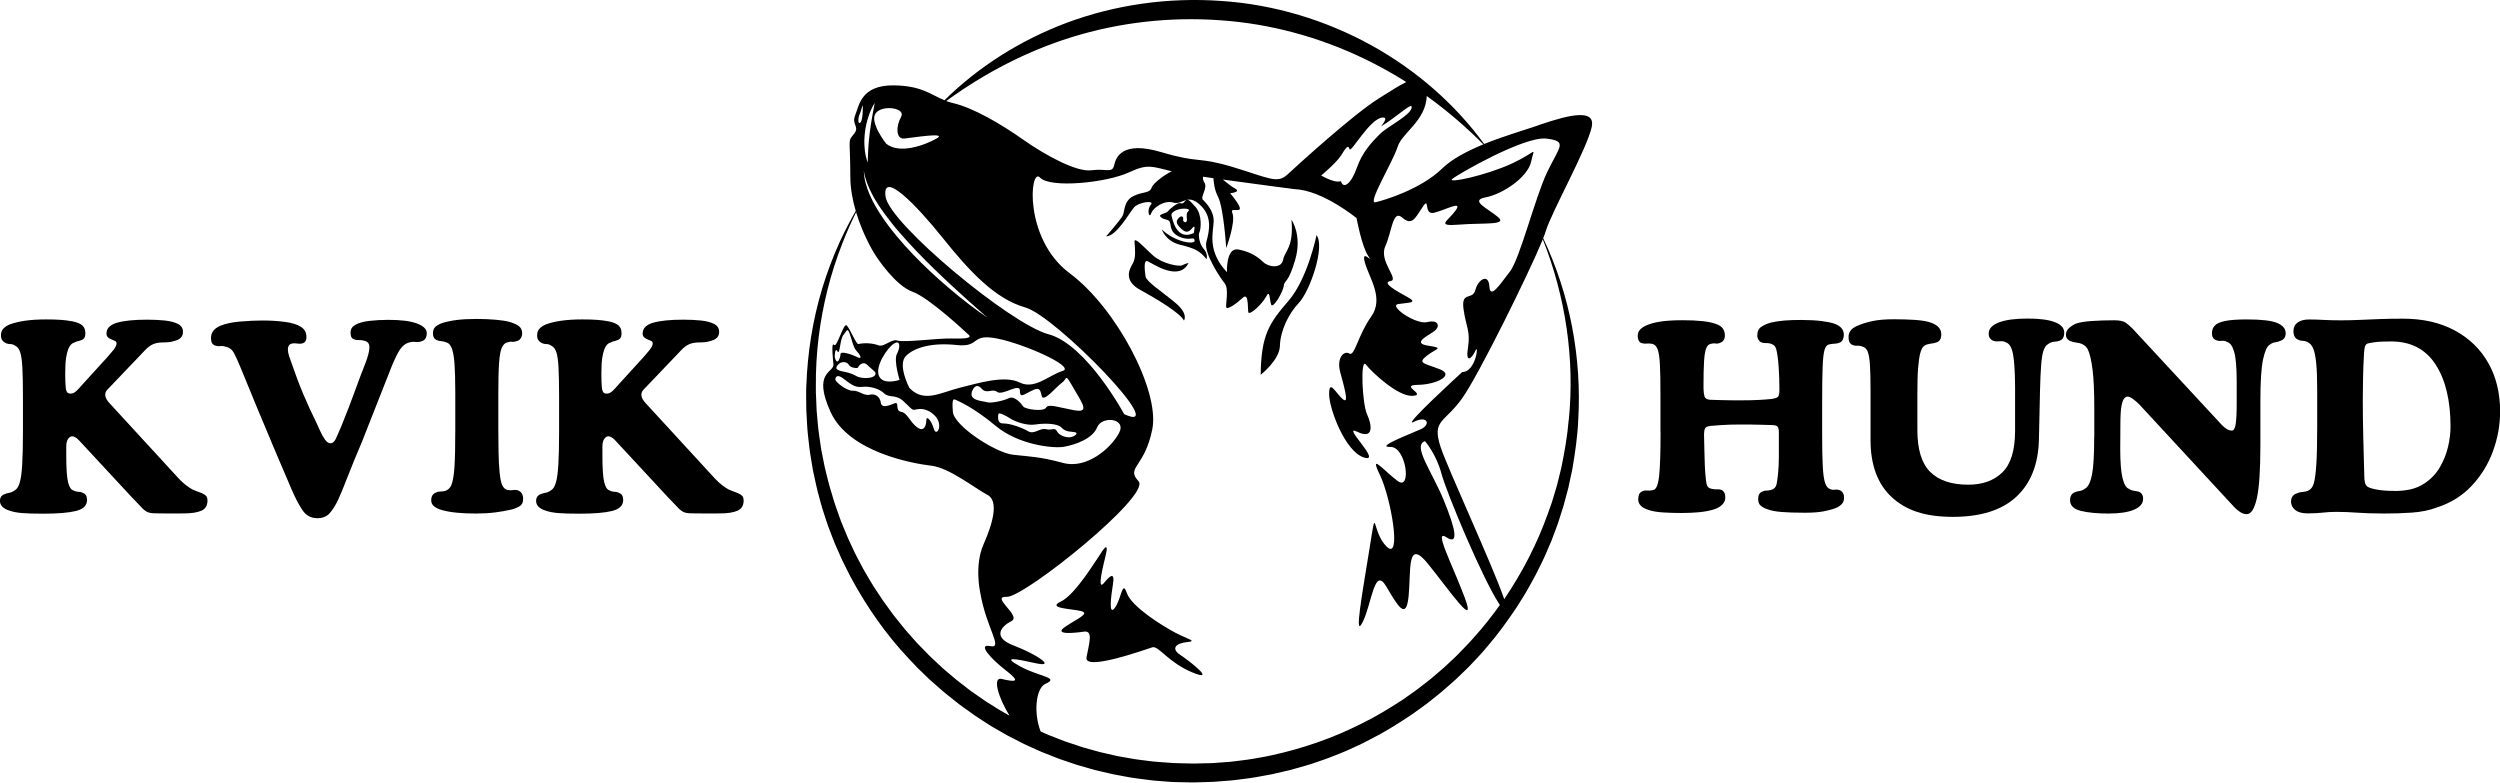
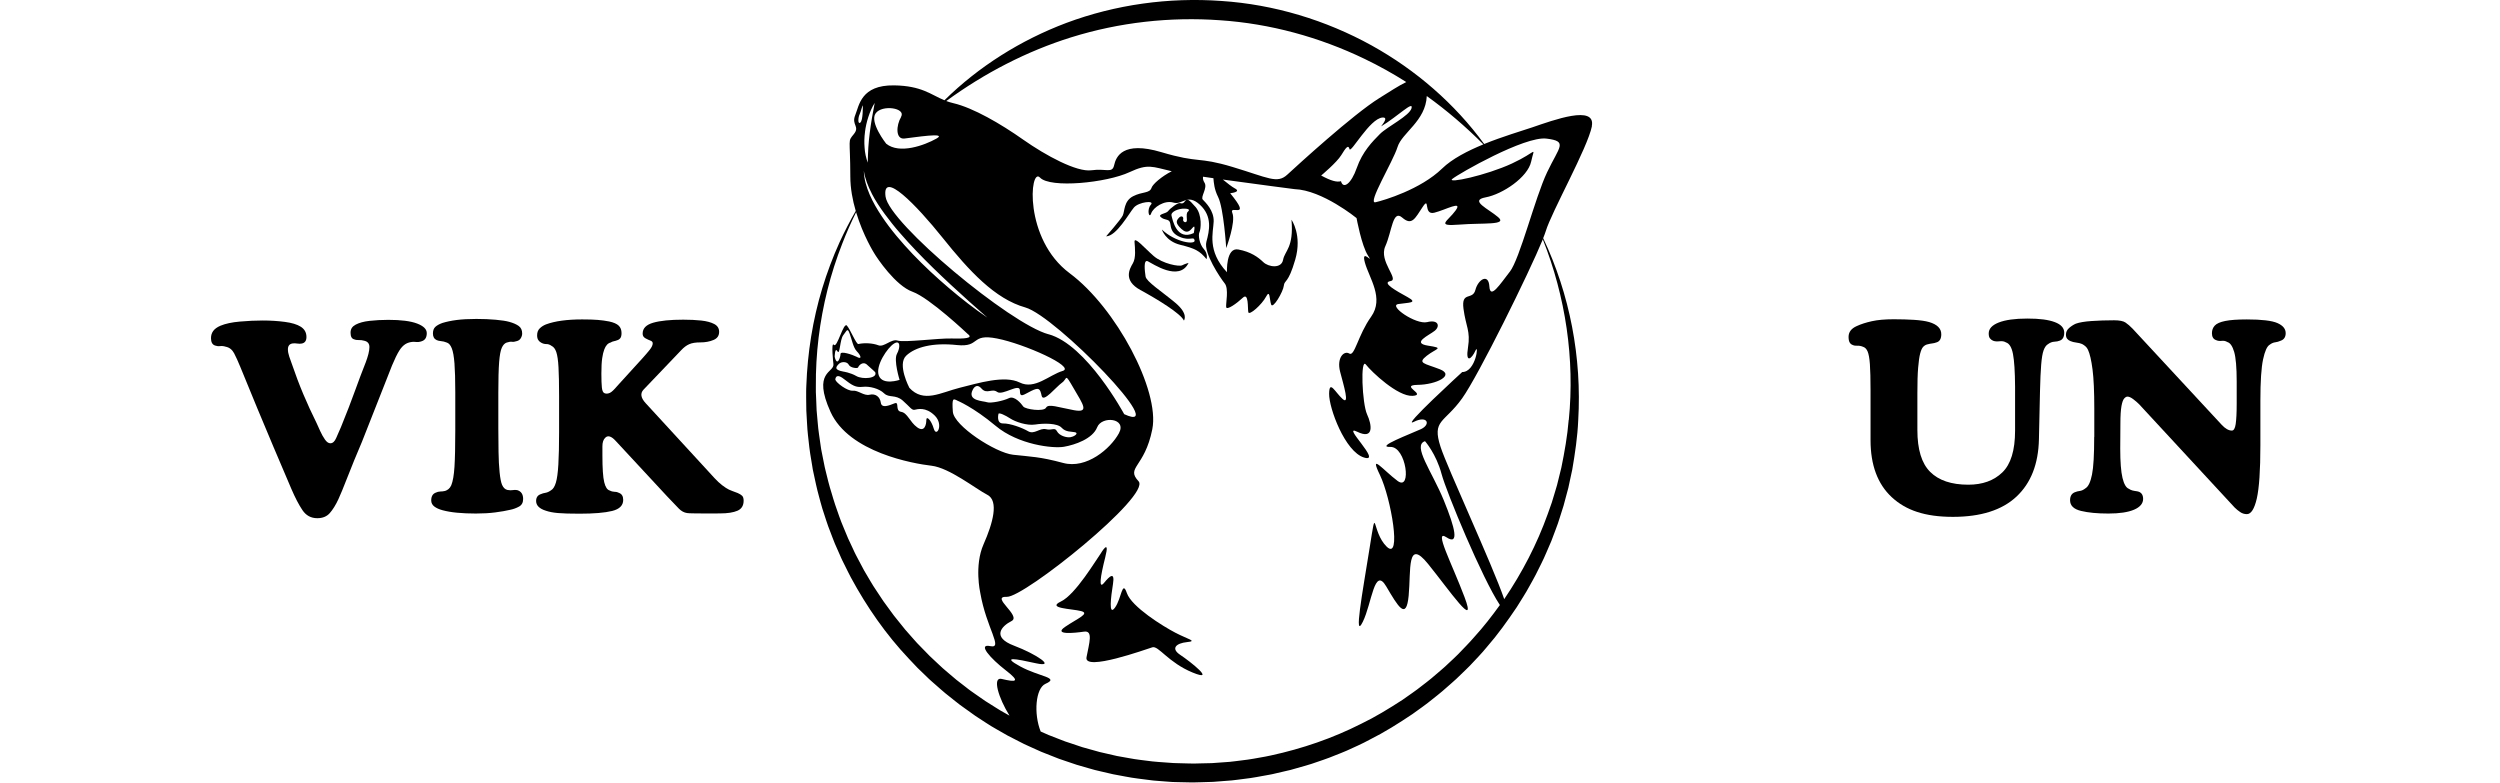
<svg xmlns="http://www.w3.org/2000/svg" viewBox="0 0 466.47 146.04">
-   <path fill="#000000" d="m240.43,56.11c-3.59,4.18-5.12,6.33-5.2,13.82,0,0,3.53-2.75,3.59-5.43.06-2.68,1.57-5.95,3.54-8s4.95-10.37,3.29-12.63c0,0-1.63,8.07-5.22,12.25Z" />
  <path fill="#000000" d="m223.81,43.32c.26-.53.55-3.22-.74-4.7-1.28-1.49-1.6-1.59-1.94-1.11-.34.48-.53.5-.95.39-.42-.12-1.85.98-2.22,1.49-.37.51-2.04.54-1.34,1.14.7.6,1.37.29,1.65.89.28.6-.08,1.94,1.86,2.78,1.94.84,2.61-.2,2.77.66s-3.58.38-6.11-2.03c0,0,.67,2.17,3.43,2.85,2.76.68,3.62,1.11,4.91,2.68,0,0,.32-.97-.52-1.9-.83-.93-1.07-2.6-.81-3.13Zm-1.07.17c-3.22,1.5-3.96-2.51-4.15-3.26-.18-.75,1.38-1.35,2.45-1.3,1.07.04.84.36.6.58-.25.21-.24.63-.18,1.47.06.83-.84.44-.7-.05.14-.48-.33-.81-.8-.28-.47.53-.72.96.48,2.07,1.19,1.11,1.72.14,2.2-.35.47-.49.1,1.13.1,1.13Z" />
  <path fill="#000000" d="m220.91,59.8s.93-1.19-1.63-3.32c-2.55-2.13-5.39-3.94-5.53-4.89-.14-.96-.45-3.25.42-2.84s5.85,3.89,7.6.31c0,0-.64.15-1.19.44-.55.29-3.64-.27-5.34-1.75-1.7-1.48-3.64-3.78-3.55-2.6.09,1.18.29,2.97-.31,3.98-.6,1.02-1.87,3.19,1.4,4.98,3.27,1.78,7.51,4.39,8.12,5.69Z" />
  <path fill="#000000" d="m220.23,122.2c-1.84-1.22-.76-2.18,1.24-2.39,2.01-.2.26-.49-2.12-1.73-2.39-1.24-8.21-4.86-9.09-7.42-.88-2.56-.99,1.03-2.22,2.72s-.75-2.03-.37-4.41c.38-2.38-.62-1.5-1.66-.22s-.73-1.02.22-4.78c.95-3.76-.85-.69-.85-.69-.8,1.08-4.68,7.65-7.42,8.95s1.99,1.34,3.75,1.79c1.76.45-.72,1.4-2.98,2.95-2.26,1.55,1.75,1.15,3.52.89,1.77-.26.99,2.08.48,4.79-.51,2.7,11.15-1.52,12.29-1.87s2.94,2.82,7.49,4.7c4.56,1.88-.44-2.06-2.28-3.28Z" />
  <path fill="#000000" d="m297.01,23.56c.82-4.1-7.22-1.12-11.1.2-2.07.7-5.56,1.72-8.98,3.11-5.48-7.51-12.74-13.81-21-18.39-8.56-4.73-18.21-7.65-28.03-8.3-9.8-.71-19.77.67-28.94,4.1-8.52,3.21-16.35,8.14-22.74,14.43-2.56-1.05-4.22-2.7-9.39-2.78-6.19-.09-6.52,3.75-7.26,5.57-.74,1.83.93,2.07-.26,3.53-1.19,1.46-.67.58-.65,7.89,0,2.24.43,4.46,1.01,6.44-1.09,1.9-2.1,3.85-3.02,5.85-1.26,2.79-2.34,5.66-3.23,8.6-1.78,5.88-2.75,12.01-2.97,18.17-.01.39-.04.77-.03,1.16v1.16s.03,2.32.03,2.32l.13,2.31c.05.77.08,1.54.18,2.31l.26,2.31c.04.39.1.77.16,1.15l.19,1.15.19,1.15.09.57.12.57.49,2.27c.15.76.37,1.5.56,2.25.21.75.39,1.5.62,2.24.49,1.47.92,2.96,1.51,4.4.28.72.54,1.45.84,2.17l.94,2.13c.16.35.3.72.48,1.06l.52,1.04c.35.69.68,1.4,1.05,2.08,2.95,5.46,6.53,10.62,10.82,15.15.54.56,1.06,1.14,1.61,1.7l1.68,1.62c.28.27.55.55.85.8l.88.77c.59.51,1.16,1.04,1.76,1.53l1.83,1.46c.31.24.6.49.92.72l.95.68c.63.45,1.26.92,1.9,1.36l1.96,1.28c.33.21.65.43.99.63l1.01.59c.68.39,1.35.79,2.03,1.16l2.08,1.07c.35.18.69.36,1.04.53l1.07.49c.71.32,1.42.65,2.13.96l2.18.86c.36.14.72.29,1.09.43l1.11.38,2.22.75,2.25.65,1.13.32,1.14.27,2.28.53c.77.16,1.54.28,2.3.43,1.53.31,3.09.46,4.64.67.39.06.78.09,1.17.12l1.17.09,1.17.09c.39.03.78.06,1.17.06l2.34.05c.39,0,.78.03,1.17.01l1.17-.03,2.34-.07,2.34-.18,1.17-.09c.39-.03.78-.09,1.16-.14l2.32-.3c.77-.1,1.54-.27,2.31-.4.77-.15,1.54-.25,2.3-.45l2.28-.53.57-.13.56-.16,1.13-.32,1.13-.32c.38-.11.75-.21,1.12-.34l2.22-.76c.74-.24,1.46-.54,2.19-.83.72-.29,1.46-.56,2.17-.88,1.42-.65,2.85-1.27,4.22-2.02,2.79-1.39,5.44-3.06,8.03-4.8,1.26-.92,2.55-1.79,3.75-2.79.61-.49,1.23-.96,1.82-1.47l1.76-1.54c.6-.5,1.15-1.05,1.71-1.59.56-.55,1.13-1.07,1.67-1.63,1.06-1.14,2.16-2.24,3.14-3.45,2.05-2.34,3.86-4.88,5.6-7.46.81-1.32,1.68-2.62,2.41-3.99.37-.68.77-1.35,1.12-2.04l1.04-2.08c.36-.69.66-1.4.97-2.11.31-.71.63-1.42.92-2.13l.82-2.18c.13-.36.28-.72.4-1.09l.36-1.11c.23-.74.48-1.47.7-2.21l.6-2.24.3-1.12.24-1.13.49-2.27c.52-3.05.98-6.11,1.11-9.19.69-11.69-1.57-23.51-6.54-33.98.22-.55.39-1,.48-1.3,1.08-3.61,7.8-15.51,8.62-19.61Zm-20.23,3.38c-2.95,1.21-5.84,2.7-7.69,4.5-4.03,3.91-10.83,5.93-12.44,6.3-1.61.37,3.25-7.54,4.11-10.3.82-2.67,5.25-4.84,5.46-9.52,3.74,2.69,7.27,5.71,10.56,9.02Zm-13.39-6.78c-.36,1.45-4.53,3.46-5.92,4.85-1.39,1.4-3.26,3.3-4.31,6.32-1.04,2.98-2.53,4.04-2.95,2.48-.77.23-1.88-.07-3.7-1.06,0,0,2.9-2.41,3.75-3.8.85-1.39,1.32-2.03,1.54-1.13.22.9,3.76-5.7,6.15-5.89.88-.07.56.61-.25,1.65,3.18-1.93,6.03-4.83,5.68-3.42Zm-63.5-13.2c8.98-2.8,18.44-3.85,27.77-3.18,9.34.63,18.52,3.14,26.98,7.22,2.66,1.28,5.25,2.72,7.75,4.31-1.42.68-3.14,1.82-5.02,2.99-4.94,3.07-15.3,12.56-17.19,14.3-1.88,1.73-3.55.56-10.18-1.44s-6.09-.62-13.31-2.77c-7.22-2.15-8.46.86-8.81,2.44s-1.49.56-4.23.94c-2.74.38-8.51-2.74-12.73-5.71-4.21-2.97-9.35-5.95-13.04-6.81-.48-.11-.91-.25-1.32-.4,7.16-5.23,15.02-9.29,23.32-11.89Zm-39.94,59.66c-.97-.48-3.12-1.18-3.12-.57,0,.61-.63,2.49-1.09.52,0,0,.03-1.88.51-1.03.49.85.44-2.2,1.1-3.01.66-.81.75-1.45,1.17-.32.43,1.12.66,2.63,1.36,3.35.7.71,1.04,1.56.07,1.08Zm1.82,1.43c.85.73,1.53,1.39,1.53,1.39.51,1.19-2.37,1.39-3.51.73-1.14-.66-2.45-.84-2.45-.84-1.81-.33-1.33-.9-.84-1.41.49-.51,1.57-.47,1.87.14.29.61,1.7.73,1.75.49.05-.24.8-1.24,1.65-.51Zm-4.33,2.65c1.59,1.24,2.24,1.62,3.52,1.48,1.28-.15,3.08.31,4,1.21.93.9,2.12.16,3.48,1.35,1.36,1.2,1.68,1.83,2.21,1.72.53-.1,2.04-.61,3.76,1.08,1.72,1.7.33,4.15-.17,2.47-.5-1.67-1.39-2.5-1.4-1.64,0,.86-.33,2.36-1.71,1.36s-1.8-2.7-3-2.89c-1.2-.19-.23-1.98-1.23-1.58s-2.4.98-2.55-.12c-.15-1.11-1.01-1.75-2.08-1.49-1.08.26-2.12-.85-3.14-.75-1.02.1-3.12-1.49-3.27-2.06,0,0,0-1.39,1.58-.14Zm10.41.18s-3.13,1.07-3.86-.77c-.73-1.84,1.63-5.28,2.83-6.01,1.2-.74,1.19.73.54,1.92-.65,1.19.49,4.86.49,4.86Zm1.82,1.47s-2.29-4.34-.6-5.97c1.69-1.63,5-2.48,9.47-2,4.47.47,2.45-2.21,7.49-1.22,5.04.98,14.74,5.31,12.25,6.05-2.5.74-5.2,3.56-8.02,2.16-2.82-1.4-7.71.11-11.22.99-3.51.88-6.71,2.89-9.37,0Zm30.73,4.19c-2.91-.53-4.79-1.27-5.22-.47-.43.8-3.89.31-4.26-.23-.37-.54-1.64-2.06-2.66-1.55-1.03.51-3.43,1-4.1.76-.67-.25-3.76-.2-2.65-2.34,0,0,.61-1.38,1.62-.22,1.01,1.16,1.94-.1,2.93.64.99.75,4.24-1.75,4.24-.27,0,1.48.65.8,2.1.09,1.45-.71,1.66-.48,1.96.9.3,1.38,2.7-1.68,3.79-2.44,1.09-.76.42-1.99,2.18,1.04,1.76,3.03,2.98,4.62.07,4.09Zm-.62,5.03c-.81.14-2.14-.29-2.56-1.1-.42-.81-.93-.1-2.06-.39-1.13-.28-2.19,1.05-3.31.39-1.12-.66-3.38-1.49-4.69-1.46-1.31.02-.86-1.78-.86-1.78.06-.33,1.31.27,2.21.86s3.08,1.37,4.65,1.12c1.57-.25,4.14-.27,4.92.59s1.83.7,2.51.85c.68.15,0,.77-.82.91Zm-21.2-6.84s2.98,1.2,7.2,4.73c4.22,3.53,10.7,4.26,12.75,3.9,2.05-.36,5.33-1.47,6.19-3.64.86-2.17,5.62-1.73,4.05,1.13-1.56,2.86-6.04,6.71-10.4,5.53-4.37-1.18-6.06-1.16-9.34-1.53-3.28-.36-11.05-5.4-11.24-8.03-.19-2.63.07-2.44.79-2.1Zm17.05-12.36c-7.14-1.93-29.74-20.7-30.4-25.7s5.72,1.54,10.66,7.71c4.95,6.18,9.76,11.4,15.43,12.99,5.66,1.59,27.48,24.08,18.44,19.91,0,0-6.99-12.99-14.13-14.92Zm-27.48-40.58c-.97,1.64-1.06,4.23.59,4.06s8.24-1.25,5.99.01c-2.24,1.26-6.91,2.96-9.38.95,0,0-3.17-4-1.96-5.67,1.21-1.67,5.71-.99,4.74.65Zm-6.76,2.86c.12-.96.33-1.9.63-2.82.3-.91.67-1.81,1.19-2.63l-.51,2.79c-.15.92-.3,1.84-.41,2.76-.13.92-.2,1.84-.27,2.77-.08.93-.06,1.86-.11,2.83-.32-.9-.54-1.86-.59-2.83-.08-.96-.05-1.94.08-2.89Zm1.27,11.47c.69,1.34,1.53,2.59,2.42,3.81.9,1.21,1.83,2.4,2.83,3.53.99,1.14,2,2.26,3.05,3.35,2.08,2.19,4.27,4.29,6.49,6.36,2.22,2.06,4.49,4.09,6.78,6.09-2.52-1.71-4.92-3.59-7.24-5.57-1.17-.98-2.29-2.01-3.41-3.04-1.12-1.04-2.19-2.12-3.26-3.22-2.1-2.22-4.11-4.54-5.81-7.1-.85-1.27-1.63-2.61-2.24-4.02-.6-1.41-1.06-2.91-1.09-4.44.23,1.51.8,2.92,1.49,4.25Zm-2.28-14.75c.26-.51.61-2.13.61-1.58,0,0,.06,2.67-.46,3.08-.52.41-.41-.99-.15-1.5Zm26.53,105.31c-1.81-.44-.61,3.55,1.45,6.85-.23-.13-.46-.26-.69-.39l-.97-.55c-.32-.18-.63-.39-.95-.59l-1.89-1.19c-.62-.41-1.22-.85-1.83-1.27l-.91-.64c-.31-.21-.59-.45-.89-.68l-1.77-1.37c-.58-.47-1.14-.96-1.7-1.44l-.85-.73c-.28-.24-.55-.51-.82-.76l-1.63-1.53c-.53-.52-1.04-1.07-1.56-1.6l-.78-.8c-.26-.27-.5-.56-.74-.83l-1.48-1.68c-.48-.57-.93-1.16-1.4-1.74l-.7-.87c-.23-.29-.44-.6-.66-.9l-1.32-1.81c-.42-.61-.82-1.24-1.24-1.87l-.62-.94c-.2-.31-.38-.64-.58-.96l-1.14-1.93c-.36-.65-.7-1.32-1.05-1.98l-.52-.99c-.18-.33-.32-.67-.48-1.01l-.95-2.03c-.3-.68-.57-1.38-.86-2.07-.6-1.37-1.05-2.8-1.55-4.21-.13-.35-.23-.71-.34-1.07l-.32-1.08c-.21-.72-.45-1.43-.62-2.16l-.54-2.18-.13-.55-.11-.55-.22-1.1-.22-1.1c-.07-.37-.15-.74-.19-1.11l-.32-2.23c-.12-.74-.18-1.49-.25-2.24l-.2-2.25-.09-2.25-.05-1.13c-.01-.38,0-.75,0-1.13-.05-6.02.69-12.06,2.16-17.93.73-2.94,1.66-5.83,2.77-8.66.77-1.99,1.63-3.94,2.58-5.85,1.31,4.38,3.36,7.62,3.36,7.62.55.95,4,6.09,7.17,7.22s10.31,7.89,10.31,7.89c1.11.81-.63.89-3.11.83-2.48-.06-8.77.78-9.97.39s-2.53,1.29-3.6.88c-1.07-.41-2.61-.49-3.73-.24-.4.09-1.51-2.73-2.15-3.44-.64-.71-1.83,4.3-2.42,3.59-.59-.71-.09,3.61-.09,3.61.16,1.63-3.98,1.33-.54,8.91s15.49,9.65,18.83,10.04c3.33.38,8.26,4.31,10.43,5.43,2.17,1.12,1.05,5.25-.71,9.23-1.76,3.99-.62,9.02-.62,9.02,1.15,6.68,4.36,10.5,1.88,9.98s.04,2.31,2.87,4.5c2.83,2.18,1.95,2.27-.75,1.62Zm105.79-48.34c-.24,3-.77,5.97-1.37,8.91l-.54,2.19-.27,1.09-.32,1.08-.65,2.15c-.24.71-.5,1.41-.75,2.12-2.01,5.64-4.79,10.97-8.13,15.91-2.28-6.59-10.6-24.47-11.88-28.41-1.65-5.08.69-4.39,4.03-9.06,3.03-4.23,12.52-23.46,15.05-29.66,4.26,10.71,5.98,22.34,4.85,33.69Zm-10.96-27.68c-1.91,2.46-3.69,5.26-3.84,2.78-.15-2.48-2.09-1.34-2.61.66-.52,2-2.66.16-2.22,3.51.44,3.35,1.34,4.12.84,7.24-.51,3.12.72,2.07,1.4.56.67-1.51.1,4.01-2.48,4.01,0,0-11.59,10.59-9.04,9.3,2.55-1.29,3.24.46,1.37,1.34-1.87.87-8.71,3.42-5.74,3.33,2.98-.1,4.04,8.34,1.36,6.35-2.67-1.99-5.39-5.43-3.3-1.11,2.08,4.32,4.11,16.16,1.25,13.36-2.86-2.8-1.78-8.47-3.17.22-1.39,8.69-2.99,17.29-1.28,13.82,1.71-3.47,2.14-10.41,4.37-6.62,2.24,3.79,3.74,6.42,4.19,1.74.45-4.68-.38-10.87,3.62-5.93,4,4.95,9.2,12.56,6.81,6.21-2.39-6.35-5.82-12.79-3.4-11.19,2.43,1.61,1.69-1.61-.5-6.95-2.19-5.34-5.9-10.19-3.48-10.97,0,0,2.09,2.36,3.09,6.12.9,3.39,7.62,19.56,10.88,24.45-1.49,2.06-3.05,4.08-4.76,5.95-.97,1.14-2.04,2.18-3.06,3.26-.52.53-1.08,1.03-1.62,1.54-.54.51-1.08,1.03-1.66,1.5l-1.7,1.45c-.57.48-1.17.92-1.76,1.38-1.16.94-2.41,1.75-3.62,2.62-2.5,1.62-5.04,3.18-7.72,4.47-5.31,2.69-10.97,4.63-16.78,5.89-.72.18-1.46.28-2.19.42-.73.12-1.46.28-2.2.37l-2.21.28c-.37.04-.74.1-1.11.13l-1.11.08-2.22.16-2.23.05-1.11.03c-.37.01-.74-.01-1.11-.02l-2.23-.06c-.37,0-.74-.03-1.11-.06l-1.11-.08-1.11-.08c-.37-.03-.74-.05-1.11-.1-1.47-.2-2.95-.33-4.41-.62-.73-.13-1.46-.25-2.19-.39l-2.17-.5-1.09-.25-1.07-.3-2.15-.6-2.11-.71-1.06-.35c-.35-.13-.69-.27-1.04-.4l-2.08-.81c-.49-.21-.98-.43-1.47-.65-1.33-3.31-.96-8.08.9-8.9,2.72-1.2-1.11-1.28-4.71-3.24-3.6-1.97-.92-1.44,2.94-.59,3.86.84.07-1.71-4.11-3.29-4.18-1.58-2.37-3.62-.46-4.59,1.91-.97-4.09-4.66-.87-4.52,3.22.14,27-18.95,24.57-21.57-2.43-2.62,1.14-2.5,2.57-9.71,1.43-7.21-6.77-22.67-15.41-29.09-8.64-6.42-7.46-19.9-5.55-17.86,1.91,2.04,12.45.99,16.73-1.02,3.44-1.61,4.21-1,7.86-.16-1.89.96-3.54,2.4-3.77,3.08-.36,1.09-1.67.68-3.44,1.58-1.77.9-1.55,2.82-1.94,3.61-.39.79-3.1,3.88-3.1,3.88,1.95-.04,4.29-4.33,5.19-5.38.9-1.05,3.96-1.4,3.16-.52-.8.88-.33,2.72.06,1.61.39-1.11,2.47-2.52,4.15-2.01,1.69.51,2.57-1.78,4.94.4,2.37,2.18,1.77,4.85,1.21,6.91-.56,2.07,2.62,6.78,3.42,7.77.8.99.18,3.74.27,4.41.09.68,1.99-.69,3.11-1.74,1.12-1.05.88,1.96,1.02,2.69.15.73,2.55-1.43,3.31-2.88.76-1.45.63.5.95,1.45.32.94,2.26-2.4,2.37-3.51.12-1.11.81-.29,2.13-4.86,1.33-4.58-.7-7.44-.7-7.44.45,5.22-1.25,5.77-1.57,7.48-.32,1.71-2.74,1.35-3.7.42-.97-.93-2.31-1.91-4.65-2.35-2.34-.45-2.12,4.24-2.12,4.24-3.76-4-2.55-7.41-2.48-9.47.07-2.06-1.56-3.58-2.03-4.08-.47-.51.94-2.18.32-3.15-.28-.44-.33-.81-.27-1.12.62.09,1.27.18,1.93.28.08.88.15,2.05.88,3.51,1.04,2.08,1.51,9.53,1.51,9.53,0,0,1.84-4.9,1.14-6.56-.7-1.66,3.8,1.44-.4-3.68,0,0,2.18-.21.87-.9-.55-.29-1.43-.99-2.24-1.65,6.37.89,13.39,1.79,13.39,1.79,5.17.18,11.56,5.4,11.56,5.4,0,0,.94,5.19,2.15,7.02,1.21,1.83-1.4-1.61-.59,1.3.81,2.9,3.62,6.63,1.16,10.08-2.46,3.44-3.08,7.49-4.07,6.88-.99-.61-2.39.77-1.72,3.38.68,2.61,1.84,6.35.45,5.08-1.4-1.27-2.46-3.64-2.5-.96-.04,2.68,2.97,10.82,6.52,11.9,3.54,1.08-4.41-6.35-1.27-4.81,3.14,1.54,2.75-1.27,1.83-3.25-.92-1.99-1.28-10.65-.22-9.29s5.96,6.01,8.72,5.84c2.76-.18-2.57-2,.93-2.05,3.5-.04,7.02-1.8,4.13-2.92-2.89-1.12-4.23-1.09-2.42-2.51,1.81-1.42,3.36-1.4.22-1.89-3.14-.49.22-1.93,1.26-2.77,1.05-.84.71-2.15-1.4-1.62-2.11.52-7.31-3.07-5.39-3.37,1.93-.3,3.79-.16,1.72-1.3-2.07-1.14-4.91-2.7-3.18-2.98,1.72-.28-2.23-3.69-.97-6.49,1.26-2.8,1.36-6.93,3.16-5.36,1.81,1.57,2.38.17,3.81-1.98,1.43-2.15.06,1.59,2.17,1.07s5.42-2.4,3.97-.4-3.79,2.98.69,2.62c4.48-.36,9.06.16,7.26-1.39s-5.46-3.12-2.33-3.7c3.13-.58,7.86-3.73,8.49-6.68.63-2.95,1.25-1.88-3.57.36s-12.28,3.82-11.14,2.88c1.14-.94,13.5-8.02,17.56-7.52,4.07.5,2.41,1.46.12,6.29-2.29,4.83-5.06,16.12-6.97,18.58Z" />
-   <path fill="#000000" d="m4.28,80.53v-6.62c0-2.28-.04-4.07-.11-5.37-.07-1.3-.21-2.25-.41-2.84-.2-.59-.49-.98-.88-1.16-.32-.23-.64-.35-.96-.34-.32,0-.64-.07-.94-.24-.22-.1-.4-.26-.56-.48-.16-.22-.24-.52-.24-.92,0-.55.17-.98.5-1.3.33-.32.72-.56,1.15-.73,1.67-.62,3.92-.93,6.75-.93,1.2,0,2.16.03,2.89.09.72.06,1.44.15,2.14.29.85.18,1.45.45,1.8.79.35.34.52.8.52,1.39,0,.43-.08.75-.24.95-.16.2-.37.33-.64.4-.17.07-.35.12-.56.16-.21.04-.4.12-.59.24-.52.13-.91.56-1.18,1.27-.17.43-.3.99-.4,1.67-.1.68-.15,1.64-.15,2.88,0,1.12.03,1.97.09,2.56.06.59.21.95.46,1.06.3.15.65.13,1.05-.05.32-.15.77-.58,1.35-1.27l4.78-5.25c.48-.53.91-1.04,1.29-1.51.38-.48.56-.88.56-1.21,0-.25-.16-.42-.47-.52-.1-.05-.23-.1-.38-.16-.15-.06-.28-.12-.38-.19-.17-.07-.32-.17-.45-.33-.13-.15-.2-.36-.2-.62,0-.97.65-1.64,1.96-2.02,1.31-.38,3.18-.57,5.61-.57,1.23,0,2.35.05,3.36.16,1.01.11,1.82.33,2.43.65.61.32.91.81.91,1.46,0,.72-.35,1.23-1.06,1.52-.71.3-1.52.45-2.44.45s-1.58.11-2.09.34c-.51.22-1.01.6-1.51,1.14-.5.53-1.2,1.27-2.1,2.2l-4.92,5.15c-.63.68-.5,1.52.4,2.5l11.92,12.97c.68.77,1.24,1.35,1.66,1.75s.9.77,1.41,1.1c.35.23.75.43,1.19.58.44.15.78.28,1.01.38.35.15.62.32.81.5.19.18.29.49.29.92,0,.92-.38,1.54-1.15,1.88-.77.33-1.84.5-3.23.5-.15,0-.51,0-1.09.01s-1.22,0-1.94,0c-.72,0-1.38-.02-1.98-.02-.6,0-.99-.03-1.17-.06-.55-.08-1.05-.35-1.51-.81-.46-.46-1.2-1.23-2.21-2.31l-9.6-10.35c-.8-.87-1.44-1.07-1.92-.6-.37.33-.55.88-.55,1.62v1.65c0,2.45.11,4.13.34,5.05.22.92.57,1.43,1.04,1.55.28.15.59.23.91.24.33,0,.6.08.84.21.5.2.75.63.75,1.3,0,1.03-.69,1.72-2.06,2.06-1.38.34-3.4.51-6.09.51-1.77,0-3.11-.04-4.02-.12-.92-.08-1.67-.23-2.25-.43-1.22-.38-1.83-.99-1.83-1.82,0-.65.29-1.08.88-1.28.27-.12.56-.2.88-.25s.66-.21,1.03-.47c.38-.22.68-.69.9-1.43.22-.73.37-1.85.46-3.36.09-1.51.14-3.55.14-6.14Z" />
  <path fill="#000000" d="m68.2,67.73c.48-1.27.73-2.26.73-2.97,0-.67-.35-1.07-1.05-1.2-.27-.08-.59-.12-.96-.11s-.66-.04-.86-.14c-.43-.12-.65-.52-.65-1.23s.32-1.17.96-1.51c.64-.34,1.5-.58,2.57-.7,1.08-.12,2.25-.19,3.51-.19,2.38,0,4.17.23,5.38.69,1.2.46,1.8,1.05,1.8,1.79,0,.82-.32,1.32-.97,1.52-.35.13-.73.17-1.14.12-.41-.05-.82,0-1.24.12-.45.13-.86.39-1.23.78-.37.38-.76,1.02-1.19,1.9-.43.88-.95,2.13-1.56,3.75l-4.77,12.1c-1.02,2.38-1.91,4.57-2.69,6.57-.78,2-1.35,3.38-1.71,4.15-.5,1.07-1.03,1.92-1.59,2.56-.56.64-1.34.96-2.34.96-1.17,0-2.09-.5-2.76-1.49-.67-.99-1.37-2.33-2.09-4.01-1.17-2.73-2.27-5.32-3.3-7.75-1.03-2.43-2.05-4.86-3.05-7.28-1-2.42-2.05-4.97-3.15-7.67-.42-1.03-.81-1.89-1.17-2.58-.37-.68-.89-1.09-1.58-1.22-.37-.12-.71-.15-1.04-.11-.32.04-.64,0-.94-.11-.5-.17-.75-.62-.75-1.38,0-.5.13-.94.4-1.32.27-.38.72-.72,1.38-1,.92-.38,2.12-.64,3.61-.77,1.49-.13,2.9-.2,4.24-.2,1.47,0,2.85.09,4.15.26,1.3.17,2.28.47,2.95.89.72.45,1.08,1.09,1.08,1.93,0,.7-.29,1.11-.88,1.22-.25.05-.53.05-.85,0-.32-.05-.6-.06-.85-.02-.58.08-.88.45-.88,1.1,0,.4.08.85.25,1.35s.32.92.45,1.27c.7,2.05,1.42,3.96,2.17,5.74.75,1.78,1.58,3.59,2.5,5.44.17.37.38.85.65,1.44.27.59.56,1.12.89,1.59s.66.7,1.01.7c.45,0,.82-.34,1.1-1.01s.58-1.35.88-2.01c1.05-2.58,1.92-4.83,2.61-6.75.69-1.92,1.35-3.65,1.96-5.2Z" />
  <path fill="#000000" d="m84.95,80.28v-7.12c0-2.27-.05-4.05-.15-5.35s-.27-2.25-.51-2.84-.55-.95-.94-1.06c-.38-.15-.74-.24-1.06-.26-.32-.03-.6-.09-.81-.19-.47-.22-.7-.62-.7-1.23,0-.55.15-.97.46-1.25.31-.28.75-.52,1.31-.72.75-.23,1.63-.42,2.64-.55,1.01-.13,2.24-.2,3.69-.2,1.32,0,2.52.05,3.62.15,1.1.1,1.95.23,2.55.4.72.2,1.29.45,1.73.76.43.31.65.78.65,1.41,0,.28-.08.57-.25.86-.17.29-.42.48-.77.56-.35.12-.65.16-.89.12s-.57.02-.99.15c-.37.13-.67.45-.9.96-.23.51-.4,1.41-.5,2.71-.1,1.3-.15,3.2-.15,5.7v6.65c0,1.5.01,2.97.04,4.4.02,1.43.09,2.7.2,3.79.11,1.09.26,1.87.46,2.34.23.53.57.85,1,.95.4.07.73.08.99.03.26-.05.54-.05.84,0,.73.22,1.1.77,1.1,1.65,0,.67-.25,1.14-.76,1.42-.51.28-1.05.48-1.64.6-.77.18-1.7.35-2.8.49s-2.31.21-3.62.21-2.43-.05-3.49-.15-1.97-.26-2.74-.47c-.63-.17-1.14-.4-1.52-.69-.38-.29-.58-.67-.58-1.14,0-.75.28-1.23.85-1.45.27-.13.55-.2.85-.21.3,0,.6-.04.9-.11.22-.07.42-.18.62-.34s.38-.4.52-.71c.3-.73.5-1.88.6-3.45.1-1.57.15-3.84.15-6.83Z" />
  <path fill="#000000" d="m104.32,80.53v-6.62c0-2.28-.04-4.07-.11-5.37-.07-1.3-.21-2.25-.41-2.84-.2-.59-.49-.98-.88-1.16-.32-.23-.64-.35-.96-.34-.32,0-.64-.07-.94-.24-.22-.1-.4-.26-.56-.48-.16-.22-.24-.52-.24-.92,0-.55.17-.98.5-1.3.33-.32.72-.56,1.15-.73,1.67-.62,3.92-.93,6.75-.93,1.2,0,2.16.03,2.89.09.72.06,1.44.15,2.14.29.85.18,1.45.45,1.8.79.35.34.52.8.52,1.39,0,.43-.08.75-.24.95-.16.2-.37.33-.64.4-.17.07-.35.12-.56.16-.21.04-.4.12-.59.24-.52.13-.91.56-1.18,1.27-.17.43-.3.99-.4,1.67-.1.68-.15,1.64-.15,2.88,0,1.12.03,1.97.09,2.56.06.59.21.95.46,1.06.3.15.65.13,1.05-.05.32-.15.77-.58,1.35-1.27l4.78-5.25c.48-.53.91-1.04,1.29-1.51.38-.48.56-.88.56-1.21,0-.25-.16-.42-.47-.52-.1-.05-.23-.1-.38-.16-.15-.06-.28-.12-.38-.19-.17-.07-.32-.17-.45-.33-.13-.15-.2-.36-.2-.62,0-.97.65-1.64,1.96-2.02,1.31-.38,3.18-.57,5.61-.57,1.23,0,2.35.05,3.36.16,1.01.11,1.82.33,2.43.65.61.32.91.81.91,1.46,0,.72-.35,1.23-1.06,1.52-.71.3-1.52.45-2.44.45s-1.58.11-2.09.34c-.51.22-1.01.6-1.51,1.14-.5.53-1.2,1.27-2.1,2.2l-4.92,5.15c-.63.68-.5,1.52.4,2.5l11.92,12.97c.68.77,1.24,1.35,1.66,1.75s.9.77,1.41,1.1c.35.23.75.43,1.19.58.44.15.78.28,1.01.38.35.15.62.32.81.5.19.18.29.49.29.92,0,.92-.38,1.54-1.15,1.88-.77.33-1.84.5-3.23.5-.15,0-.51,0-1.09.01s-1.22,0-1.94,0c-.72,0-1.38-.02-1.98-.02-.6,0-.99-.03-1.17-.06-.55-.08-1.05-.35-1.51-.81-.46-.46-1.2-1.23-2.21-2.31l-9.6-10.35c-.8-.87-1.44-1.07-1.92-.6-.37.33-.55.88-.55,1.62v1.65c0,2.45.11,4.13.34,5.05.22.92.57,1.43,1.04,1.55.28.15.59.23.91.24.33,0,.6.08.84.21.5.2.75.63.75,1.3,0,1.03-.69,1.72-2.06,2.06-1.38.34-3.4.51-6.09.51-1.77,0-3.11-.04-4.02-.12-.92-.08-1.67-.23-2.25-.43-1.22-.38-1.83-.99-1.83-1.82,0-.65.29-1.08.88-1.28.27-.12.56-.2.88-.25s.66-.21,1.03-.47c.38-.22.68-.69.9-1.43.22-.73.37-1.85.46-3.36.09-1.51.14-3.55.14-6.14Z" />
-   <path fill="#000000" d="m309.82,80.53v-7c0-2.32-.03-4.15-.1-5.49-.07-1.34-.21-2.31-.44-2.9-.23-.59-.58-.92-1.06-.99-.35-.07-.67-.08-.95-.04-.28.04-.61.01-.97-.09-.25-.08-.43-.25-.55-.51-.12-.26-.17-.51-.17-.76,0-.5.13-.9.39-1.19.26-.29.6-.55,1.04-.76.72-.35,1.63-.61,2.74-.79,1.11-.17,2.5-.26,4.19-.26,2.85,0,4.91.22,6.17.67.62.2,1.06.48,1.33.85.27.37.4.81.4,1.32,0,.73-.32,1.2-.95,1.4-.28.12-.56.15-.82.1-.27-.05-.57-.02-.9.08-.35.08-.62.35-.81.81-.19.46-.33,1.24-.4,2.35-.07,1.11-.11,2.69-.11,4.74,0,.92.07,1.56.21,1.94s.52.57,1.14.59c.47.02,1.16.04,2.09.06.92.03,2.06.04,3.41.04,1.47,0,2.66-.03,3.57-.08.92-.05,1.65-.11,2.2-.17.57-.07.97-.18,1.2-.34s.35-.61.35-1.36c0-1.48-.05-2.94-.15-4.36-.1-1.42-.25-2.5-.45-3.24-.12-.38-.28-.64-.5-.78-.22-.13-.46-.23-.72-.3-.33-.05-.61-.07-.84-.06s-.47-.04-.74-.14c-.18-.07-.35-.22-.5-.46-.15-.24-.23-.52-.23-.84,0-.73.25-1.27.76-1.6.51-.33,1.09-.59,1.74-.77.73-.18,1.58-.31,2.53-.39.95-.08,1.99-.11,3.12-.11,1.52,0,2.78.07,3.8.2s1.82.29,2.4.48c1.2.42,1.8,1.12,1.8,2.12,0,.25-.06.52-.17.81-.12.29-.32.5-.6.61-.28.13-.6.2-.94.21s-.7.05-1.06.14c-.38.08-.66.43-.84,1.04s-.29,1.67-.35,3.17c-.06,1.51-.09,3.66-.09,6.46v6.38c0,2.47.04,4.4.12,5.81.08,1.41.23,2.42.45,3.04.22.62.52.97.92,1.08.25.13.53.17.85.12s.63-.02.95.1c.53.23.8.7.8,1.4,0,.47-.13.85-.4,1.15-.27.3-.62.55-1.08.75-.68.27-1.48.48-2.39.65s-2.05.25-3.44.25c-1.78,0-3.24-.05-4.36-.14s-2.03-.27-2.71-.54c-.57-.2-.98-.44-1.25-.71-.27-.27-.4-.66-.4-1.16,0-.73.25-1.19.75-1.38.23-.13.48-.2.74-.19.26,0,.57-.04.94-.14.53-.15.87-.49,1-1.03.1-.45.2-1.14.29-2.07s.14-1.92.14-2.95v-4.73c0-.53-.09-.88-.26-1.05-.17-.17-.52-.26-1.04-.27-.55-.02-1.29-.04-2.21-.06-.92-.03-2.15-.04-3.69-.04-1.32,0-2.47.03-3.46.1-.99.07-1.73.12-2.21.17-.5.07-.81.24-.92.51-.12.27-.17.63-.17,1.06,0,.73.02,1.48.05,2.24.03.76.05,1.4.05,1.94.02,1.07.06,2.03.12,2.89s.14,1.53.22,2.01c.07.37.19.63.36.79.17.16.39.25.64.29.32.08.62.11.9.09.28-.03.57,0,.85.09.52.2.78.68.78,1.45,0,.52-.2.96-.59,1.34s-.9.66-1.51.86c-.78.25-1.69.42-2.71.53-1.03.1-2.13.15-3.31.15s-2.34-.03-3.46-.1c-1.12-.07-2.07-.23-2.84-.5-1.22-.4-1.83-1.05-1.83-1.95,0-.32.05-.61.15-.88.1-.27.29-.47.57-.6.3-.15.61-.2.94-.16.33.04.7.01,1.14-.09.55-.1.92-.98,1.1-2.62.18-1.65.27-4.42.27-8.3Z" />
  <path fill="#000000" d="m380.64,72.96l-.2,9c-.1,4.62-1.5,8.18-4.19,10.7-2.69,2.52-6.65,3.78-11.86,3.78s-8.77-1.22-11.41-3.67-3.96-6-3.96-10.65v-9.33c0-2.1-.04-3.71-.12-4.84-.08-1.12-.23-1.92-.43-2.38-.2-.46-.48-.75-.85-.86-.35-.15-.7-.22-1.06-.2s-.65-.03-.89-.15c-.23-.08-.42-.24-.55-.47-.13-.23-.2-.58-.2-1.03,0-.9.51-1.57,1.53-2.02.8-.37,1.74-.67,2.83-.91,1.08-.24,2.44-.36,4.07-.36,1.38,0,2.65.04,3.81.11,1.16.08,2.09.21,2.79.41,1.52.45,2.27,1.21,2.27,2.27,0,.85-.3,1.36-.9,1.53-.27.1-.53.16-.8.19-.27.03-.58.09-.95.19-.27.07-.51.22-.73.45s-.4.65-.56,1.25c-.16.6-.28,1.49-.38,2.67s-.14,2.77-.14,4.75v6.85c0,3.62.79,6.22,2.39,7.81,1.59,1.59,3.96,2.39,7.11,2.39,2.65,0,4.77-.76,6.35-2.29,1.58-1.53,2.38-4.12,2.38-7.79v-8.22c-.02-2.8-.15-4.83-.39-6.08s-.68-1.97-1.31-2.17c-.32-.2-.72-.27-1.21-.21-.49.06-.9.02-1.21-.11-.23-.1-.42-.25-.58-.45-.15-.2-.22-.5-.22-.9,0-.87.62-1.55,1.86-2.04,1.24-.49,3.02-.74,5.34-.74s3.94.22,5.12.66c1.18.44,1.77,1.1,1.77,1.96,0,.8-.27,1.3-.83,1.5-.28.12-.62.18-1.02.2-.4.02-.79.17-1.17.45-.35.2-.62.59-.83,1.16s-.35,1.47-.45,2.67c-.1,1.21-.17,2.85-.22,4.91Z" />
  <path fill="#000000" d="m390.77,81.53v-5.3c0-3.18-.11-5.62-.33-7.31-.22-1.69-.5-2.91-.85-3.66-.13-.28-.3-.5-.49-.66s-.4-.3-.61-.41c-.3-.13-.66-.22-1.08-.27-.42-.05-.78-.14-1.1-.28-.25-.1-.45-.24-.6-.43-.15-.18-.23-.44-.23-.77,0-.48.2-.9.59-1.24s.81-.61,1.26-.81c.65-.23,1.62-.4,2.92-.49,1.3-.09,2.71-.14,4.22-.14,1,0,1.71.14,2.12.42.42.28.86.67,1.33,1.15l16.62,17.93c.67.72,1.3,1.08,1.9,1.08.35,0,.59-.4.71-1.2s.19-2.08.19-3.85v-4.12c0-2.6-.16-4.44-.47-5.51-.32-1.08-.74-1.69-1.28-1.84-.32-.2-.67-.27-1.06-.22-.39.05-.75,0-1.06-.15-.5-.18-.75-.61-.75-1.27,0-.57.17-1.04.53-1.43.35-.38,1-.67,1.94-.86.94-.19,2.29-.29,4.04-.29,2.78,0,4.69.23,5.71.68,1.02.45,1.54,1.07,1.54,1.88,0,.73-.32,1.21-.95,1.42-.33.15-.67.25-1.01.29-.34.04-.68.19-1.01.44-.5.28-.92,1.2-1.25,2.75-.33,1.55-.5,4.11-.5,7.67v8.38c0,4.67-.23,7.97-.67,9.91-.45,1.94-1.07,2.91-1.85,2.91-.45,0-.86-.12-1.24-.38s-.72-.53-1.04-.85l-17.83-19.28c-.33-.33-.71-.65-1.12-.96-.42-.31-.77-.46-1.05-.46-.2,0-.4.12-.61.35-.21.23-.38.71-.51,1.42-.13.72-.2,1.81-.2,3.27l-.03,4.68c0,2.47.14,4.28.42,5.45.28,1.17.68,1.84,1.18,2.03.22.15.44.25.66.31s.52.11.89.16c.75.13,1.12.61,1.12,1.43s-.56,1.52-1.69,2c-1.12.48-2.72.72-4.79.72s-3.75-.16-5.11-.49-2.04-.99-2.04-1.99c0-.77.3-1.27.9-1.5.3-.12.61-.2.94-.24.33-.04.68-.21,1.06-.51.52-.32.91-1.16,1.19-2.53.28-1.37.41-3.71.41-7.03Z" />
-   <path fill="#000000" d="m444.64,95.81c-1.85,0-3.45-.05-4.8-.15-1.35-.1-2.66-.15-3.92-.15-.95,0-1.79.05-2.51.14-.73.09-1.68.14-2.86.14-1.03,0-1.8-.22-2.31-.65-.51-.43-.76-.94-.76-1.53,0-.82.38-1.34,1.15-1.58.27-.13.59-.21.98-.24.38-.02.72-.1,1.02-.21.52-.23.88-.68,1.08-1.33.22-.72.38-1.92.49-3.61s.16-4.01.16-6.96v-6.88c0-2.15-.06-3.84-.19-5.08-.12-1.23-.31-2.13-.56-2.7s-.56-.94-.92-1.12c-.3-.18-.63-.28-1-.3-.37-.02-.66-.09-.88-.22-.58-.2-.88-.74-.88-1.62,0-.68.26-1.21.79-1.59s1.24-.56,2.14-.56c.85,0,1.74.03,2.66.08s2.02.08,3.29.08c1.18,0,2.33-.03,3.45-.08,1.12-.05,2.32-.1,3.61-.15,1.29-.05,2.79-.08,4.49-.08,3.72,0,6.93.73,9.65,2.19,2.72,1.46,4.81,3.49,6.28,6.09,1.47,2.6,2.2,5.61,2.2,9.03,0,2.52-.44,4.99-1.33,7.41-.88,2.42-2.2,4.57-3.95,6.44-1.75,1.87-3.93,3.23-6.55,4.08-1.38.52-2.94.83-4.67.95-1.73.12-3.51.17-5.33.17Zm2.22-4.2c1.02,0,1.98-.1,2.9-.3.92-.2,1.78-.57,2.6-1.1,1.22-.8,2.18-1.81,2.89-3.03s1.22-2.49,1.53-3.83c.31-1.33.46-2.58.46-3.72,0-4.88-.93-8.76-2.79-11.62-1.86-2.87-4.63-4.3-8.31-4.3-1.35,0-2.41.05-3.17.16s-1.23.21-1.38.31c-.22.17-.35.48-.41.92-.06.45-.1.91-.11,1.38-.07,1.22-.12,2.51-.15,3.88-.03,1.37-.05,2.74-.05,4.12,0,2.52.03,4.89.09,7.12s.12,4.63.19,7.2c0,.48.04.9.12,1.24.08.34.24.6.47.76.32.22.91.4,1.78.56.87.16,1.98.24,3.35.24Z" />
</svg>